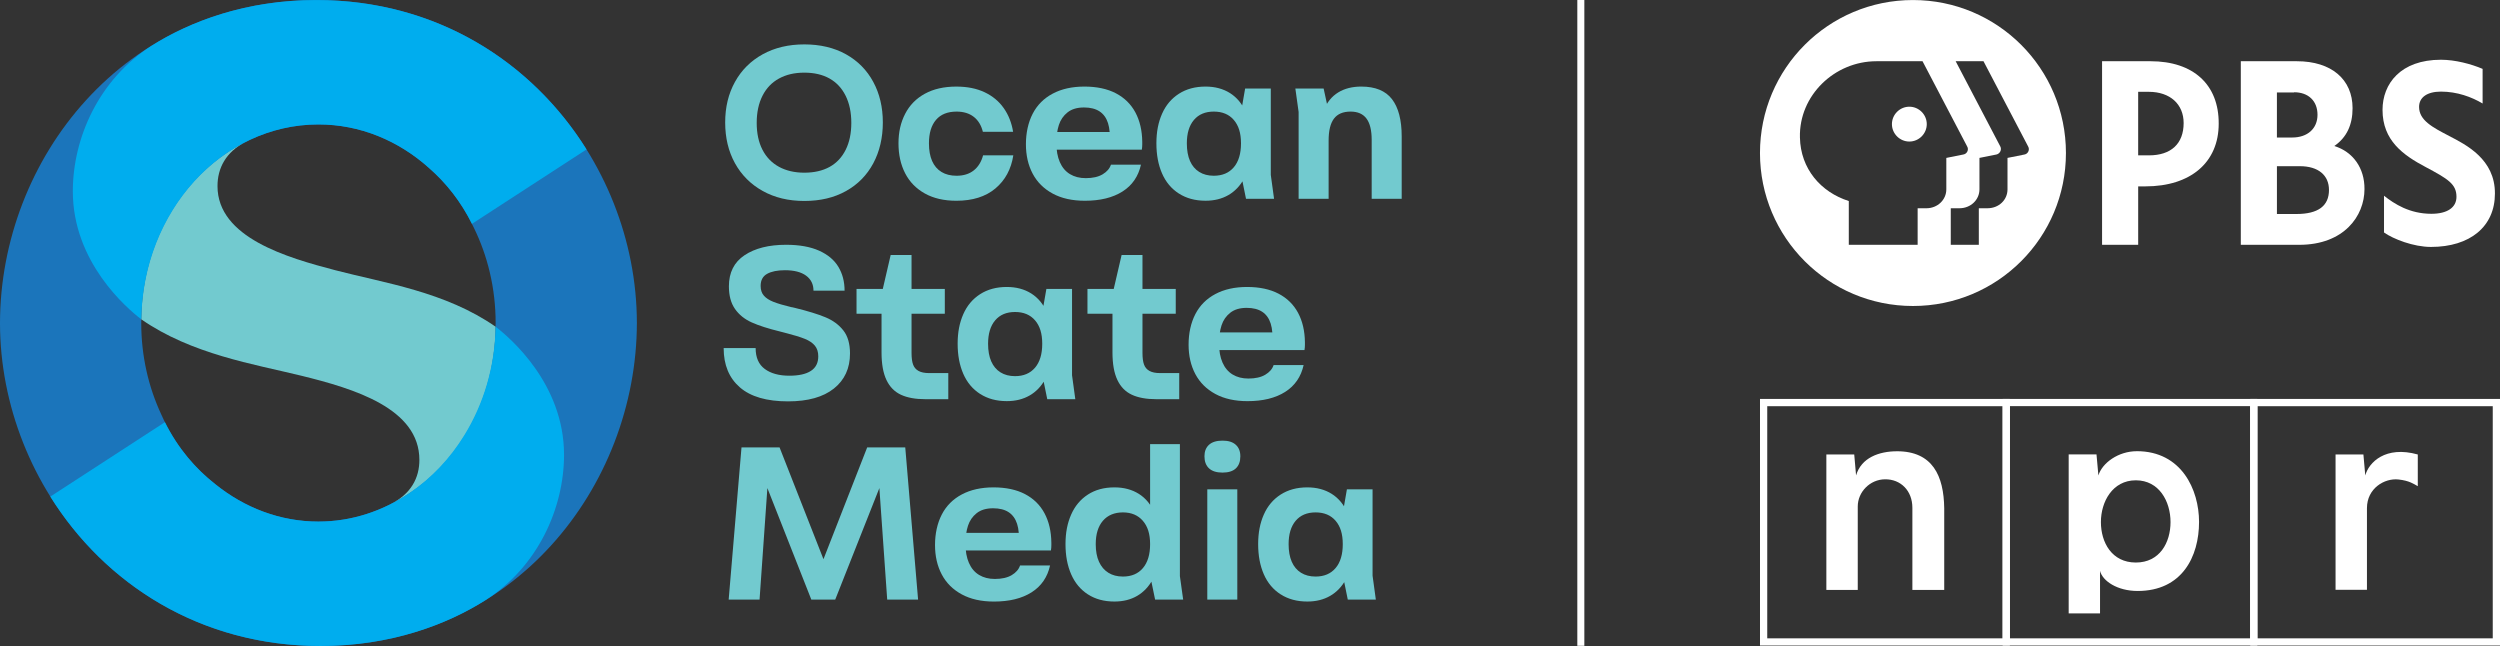
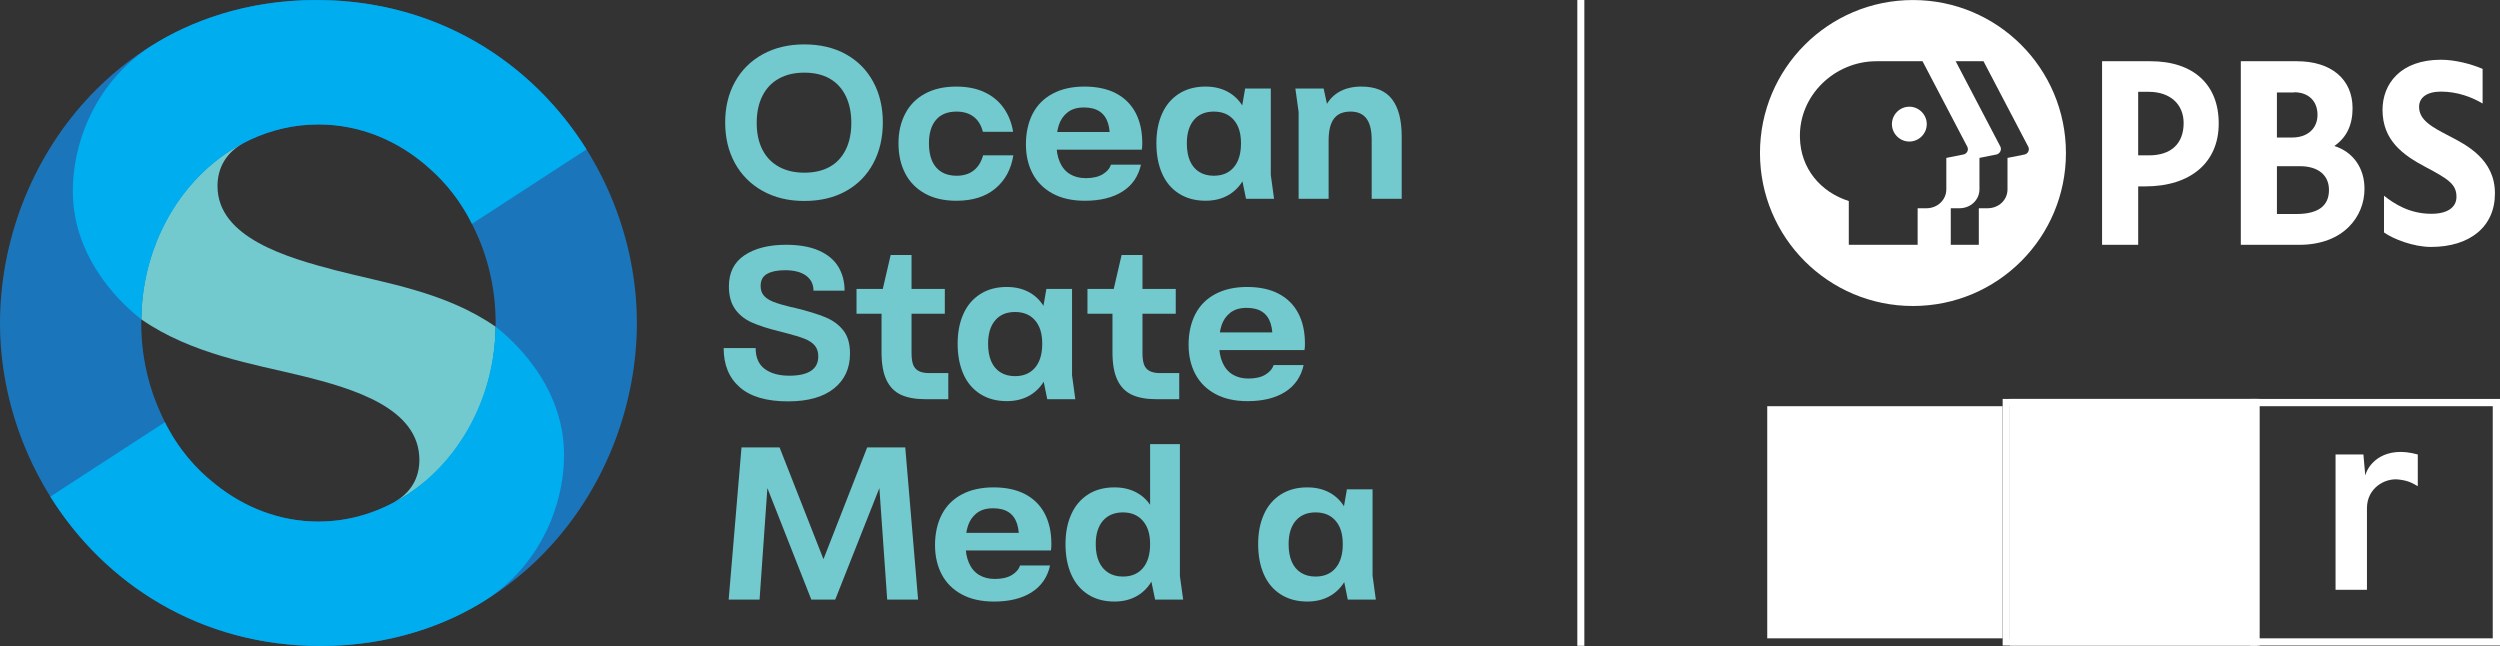
<svg xmlns="http://www.w3.org/2000/svg" id="Layer_2" viewBox="0 0 2135.4 551.76">
  <rect x="0" y="0" width="2135.4" height="551.76" fill="#333333" stroke="none" />
  <defs>
    <style>.cls-1,.cls-2{fill:none;}.cls-3{fill:#1b75bb;}.cls-2{stroke:#fff;stroke-miterlimit:10;stroke-width:6px;}.cls-4{fill:#72cacf;}.cls-5{fill:#00adee;}.cls-6{fill:#fff;}.cls-7{clip-path:url(#clippath);}</style>
    <clipPath id="clippath">
      <rect class="cls-1" x="1503.32" y="340.73" width="632.08" height="210.69" />
    </clipPath>
  </defs>
  <g id="Layer_1-2">
    <path class="cls-3" d="M543.99,275.6s0-.06,0-.09h0C543.74,136.16,434.82.03,270.21.03S.24,136.37,0,275.82h0s0,.06,0,.09h0s0,.09,0,.14c0,.05,0,.1,0,.14h0s0,.06,0,.09h0c.24,139.35,109.17,275.47,273.78,275.47s269.97-136.34,270.21-275.79h0s0-.06,0-.09h0s0-.09,0-.14c0-.05,0-.1,0-.14h0ZM271.99,445.51c-32.7,0-63.17-11.84-88.08-31.93-18.35-14.36-34.79-33.9-46.18-59.62-10.9-23.37-17.09-49.91-17.09-78.06,0-93.67,67.86-169.61,151.35-169.61,35.61,0,68.45,13.9,94.38,37.13,14.93,13.02,28.27,29.73,38.2,50.73,11.96,24.25,18.78,52.11,18.78,81.75,0,93.67-68.87,169.61-151.35,169.61Z" />
    <path class="cls-4" d="M257.35,320.92c-40.22-9.87-93.62-18.24-136.68-48.18.62-67.97,37.21-125.74,89.42-151.69-17.33,8.79-24.31,22.67-24.31,37.93,0,44,59.44,61.07,100.87,71.9,41.43,10.83,93.62,18.24,136.68,48.18-.62,67.97-37.21,125.47-89.42,151.42,17.33-8.79,24.31-22.4,24.31-37.66,0-44-55.7-60.81-100.87-71.9Z" />
    <path class="cls-5" d="M423.32,279.06c-.57,34.32-10.38,66.16-26.68,92.6-12.17,19.84-28.01,36.63-46.42,49.14-22.94,15.68-49.77,24.72-78.23,24.72-32.7,0-63.17-11.84-88.08-31.93-16.74-13.1-31.88-30.5-43.06-52.97l-97.87,63.55c46.37,74.2,127.72,127.61,230.88,127.61,60.35,0,108.47-18.6,140.56-38.98,45.15-28.67,67.36-78.93,67.36-124.37,0-60.6-46.17-99.95-58.47-109.36Z" />
    <path class="cls-5" d="M271.99,106.29c35.61,0,68.45,13.9,94.38,37.13,14.22,12.4,27,28.15,36.76,47.77l97.86-63.55C454.62,53.44,373.28.03,270.12.03,209.77.03,161.65,18.64,129.56,39.02c-45.15,28.67-67.36,78.93-67.36,124.37,0,60.6,46.17,99.95,58.47,109.35,1.51-92.22,68.78-166.45,151.33-166.45Z" />
    <path class="cls-4" d="M651.46,163.11c-10.22-5.69-18.11-13.59-23.68-23.68-5.57-10.09-8.36-21.7-8.36-34.83s2.79-24.55,8.36-34.64c5.57-10.09,13.47-17.95,23.68-23.59,10.22-5.63,22.07-8.45,35.57-8.45s25.48,2.82,35.57,8.45c10.09,5.64,17.86,13.5,23.31,23.59,5.45,10.09,8.17,21.64,8.17,34.64s-2.73,24.77-8.17,34.92c-5.45,10.15-13.22,18.05-23.31,23.68-10.09,5.64-21.95,8.45-35.57,8.45s-25.35-2.85-35.57-8.54ZM708.58,142.58c5.94-3.28,10.52-8.14,13.75-14.58,3.22-6.44,4.83-14.12,4.83-23.03s-1.61-16.62-4.83-23.13c-3.22-6.5-7.8-11.42-13.75-14.77-5.94-3.34-13.13-5.02-21.55-5.02s-15.51,1.67-21.64,5.02c-6.13,3.34-10.84,8.27-14.12,14.77-3.28,6.5-4.92,14.21-4.92,23.13s1.64,16.56,4.92,22.94c3.28,6.38,7.99,11.24,14.12,14.58,6.13,3.34,13.34,5.01,21.64,5.01s15.6-1.64,21.55-4.92Z" />
    <path class="cls-4" d="M789.93,165.25c-7.43-4.15-13.03-9.91-16.81-17.27-3.78-7.37-5.67-15.88-5.67-25.54s1.89-17.8,5.67-25.17c3.78-7.37,9.38-13.1,16.81-17.18,7.43-4.09,16.41-6.13,26.93-6.13,9.29,0,17.33,1.61,24.15,4.83,6.81,3.22,12.26,7.74,16.35,13.56,4.09,5.82,6.75,12.57,7.99,20.25h-25.82c-1.36-5.57-3.96-9.84-7.8-12.82-3.84-2.97-8.73-4.46-14.67-4.46-7.68,0-13.53,2.35-17.55,7.06-4.03,4.71-6.04,11.39-6.04,20.06,0,5.94.9,10.96,2.69,15.05,1.79,4.09,4.46,7.22,7.99,9.38,3.53,2.17,7.83,3.25,12.91,3.25,5.94,0,10.83-1.52,14.67-4.55,3.84-3.03,6.5-7.34,7.99-12.91h25.82c-1.86,11.89-6.97,21.33-15.32,28.33-8.36,7-19.47,10.49-33.34,10.49-10.53,0-19.5-2.07-26.93-6.22Z" />
    <path class="cls-4" d="M899.15,165.34c-7.55-4.09-13.25-9.75-17.09-17-3.84-7.24-5.76-15.63-5.76-25.17s1.92-18.57,5.76-26c3.84-7.43,9.53-13.16,17.09-17.18,7.55-4.02,16.59-6.04,27.12-6.04s19.63,1.92,26.93,5.76c7.3,3.84,12.85,9.29,16.62,16.35,3.78,7.06,5.73,15.42,5.85,25.08v2.23c0,.74-.03,1.49-.09,2.23-.06.74-.16,1.49-.28,2.23h-86.93l.56-15.05h67.61l-8.73,9.29c.49-6.81.03-12.44-1.39-16.9-1.43-4.46-3.84-7.8-7.24-10.03-3.41-2.23-7.83-3.34-13.28-3.34-5.82,0-10.49,1.39-14.02,4.18-3.53,2.79-6.01,6.38-7.43,10.77-1.43,4.4-2.14,9.51-2.14,15.32,0,6.44.99,11.92,2.97,16.44,1.98,4.52,4.86,7.93,8.64,10.22,3.78,2.29,8.27,3.44,13.47,3.44,5.94,0,10.74-1.08,14.4-3.25,3.65-2.17,6.04-4.92,7.15-8.27h25.63c-2.23,10.03-7.49,17.68-15.79,22.94-8.3,5.26-19.01,7.89-32.13,7.89-10.77,0-19.94-2.04-27.49-6.13Z" />
    <path class="cls-4" d="M1006.98,165.34c-6.38-4.09-11.18-9.81-14.4-17.18-3.22-7.37-4.83-15.94-4.83-25.73s1.61-17.95,4.83-25.26c3.22-7.31,8.02-13,14.4-17.09,6.38-4.09,13.96-6.13,22.75-6.13,8.05,0,15.01,1.86,20.9,5.57,5.88,3.71,10.4,9.19,13.56,16.44,3.16,7.24,4.74,16.07,4.74,26.47,0,2.73-.12,5.2-.37,7.43-.62,9.04-2.6,16.62-5.94,22.75-3.34,6.13-7.8,10.81-13.37,14.02-5.57,3.22-12.07,4.83-19.5,4.83-8.79,0-16.38-2.04-22.75-6.13ZM1053.88,142.86c4.09-4.83,6.13-11.64,6.13-20.43s-2.04-15.2-6.13-19.97c-4.09-4.77-9.78-7.15-17.09-7.15s-12.97,2.39-17,7.15c-4.03,4.77-6.04,11.42-6.04,19.97,0,5.94.9,10.96,2.69,15.05,1.79,4.09,4.43,7.22,7.89,9.38,3.47,2.17,7.62,3.25,12.44,3.25,7.31,0,13-2.41,17.09-7.24ZM1060.01,148.81v-52.75l3.53-20.43h21.92v73.74l2.79,20.43h-23.96l-4.27-20.99Z" />
    <path class="cls-4" d="M1109.23,95.68l-2.79-20.06h24.15l4.64,21.36-4.46-2.97c2.72-6.69,6.81-11.7,12.26-15.05,5.45-3.34,12.01-5.01,19.69-5.01,12.01,0,20.77,3.59,26.28,10.77,5.51,7.18,8.27,17.77,8.27,31.76v53.31h-25.63v-50.34c0-8.17-1.49-14.24-4.46-18.2-2.97-3.96-7.49-5.94-13.56-5.94-6.44,0-11.18,2.01-14.21,6.04-3.04,4.03-4.55,10.25-4.55,18.67v49.78h-25.63v-74.11Z" />
    <path class="cls-4" d="M631.96,330.85c-9.23-7.99-13.84-19.16-13.84-33.53h27.31c0,8.05,2.6,13.99,7.8,17.83,5.2,3.84,12.2,5.76,20.99,5.76,8.05,0,14.18-1.36,18.39-4.09,4.21-2.72,6.32-6.87,6.32-12.45,0-3.71-.96-6.75-2.88-9.1-1.92-2.35-4.8-4.3-8.64-5.85-3.84-1.55-9.41-3.25-16.72-5.11-1.24-.25-2.66-.62-4.27-1.11-10.16-2.48-18.27-5.08-24.33-7.8-6.07-2.72-10.84-6.56-14.3-11.52-3.47-4.95-5.2-11.39-5.2-19.32,0-11.76,4.46-20.62,13.37-26.56,8.92-5.94,20.74-8.92,35.48-8.92,11.27,0,20.65,1.67,28.14,5.01,7.49,3.34,13,7.96,16.53,13.84,3.53,5.88,5.29,12.66,5.29,20.34h-26.56c0-5.45-2.11-9.72-6.32-12.82-4.21-3.09-10.22-4.64-18.02-4.64-6.44,0-11.52,1.02-15.23,3.07-3.71,2.04-5.57,5.48-5.57,10.31,0,3.47.93,6.25,2.79,8.36,1.86,2.11,4.58,3.87,8.17,5.29,3.59,1.43,8.73,2.94,15.42,4.55h.37c.87.12,1.67.31,2.41.56,11.15,2.73,19.9,5.42,26.28,8.08,6.38,2.66,11.45,6.41,15.23,11.24,3.78,4.83,5.66,11.39,5.66,19.69,0,12.63-4.58,22.6-13.75,29.91-9.17,7.31-22.23,10.96-39.19,10.96-18.2,0-31.92-3.99-41.14-11.98Z" />
    <path class="cls-4" d="M731.61,246.8h75.41v21.18h-75.41v-21.18ZM769.5,337.16c-5.45-2.54-9.57-6.75-12.35-12.63-2.79-5.88-4.18-13.71-4.18-23.5v-49.59l7.8-33.62h17.83v83.77c0,4.09.43,7.34,1.3,9.75.86,2.41,2.41,4.24,4.64,5.48,2.23,1.24,5.26,1.86,9.1,1.86h16.35v22.29h-19.69c-8.42,0-15.36-1.27-20.8-3.81Z" />
    <path class="cls-4" d="M837.21,336.51c-6.38-4.09-11.18-9.81-14.4-17.18-3.22-7.37-4.83-15.94-4.83-25.73s1.61-17.95,4.83-25.26c3.22-7.31,8.02-13,14.4-17.09,6.38-4.09,13.96-6.13,22.75-6.13,8.05,0,15.01,1.86,20.9,5.57,5.88,3.71,10.4,9.19,13.56,16.44,3.16,7.24,4.74,16.07,4.74,26.47,0,2.73-.12,5.2-.37,7.43-.62,9.04-2.6,16.62-5.94,22.75-3.34,6.13-7.8,10.81-13.37,14.02-5.57,3.22-12.07,4.83-19.5,4.83-8.79,0-16.38-2.04-22.75-6.13ZM884.11,314.04c4.09-4.83,6.13-11.64,6.13-20.43s-2.04-15.2-6.13-19.97c-4.09-4.77-9.78-7.15-17.09-7.15s-12.97,2.39-17,7.15c-4.03,4.77-6.04,11.42-6.04,19.97,0,5.94.9,10.96,2.69,15.05,1.79,4.09,4.43,7.22,7.89,9.38,3.47,2.17,7.62,3.25,12.44,3.25,7.31,0,13-2.41,17.09-7.24ZM890.24,319.98v-52.75l3.53-20.43h21.92v73.74l2.79,20.43h-23.96l-4.27-20.99Z" />
    <path class="cls-4" d="M928.87,246.8h75.41v21.18h-75.41v-21.18ZM966.76,337.16c-5.45-2.54-9.57-6.75-12.35-12.63-2.79-5.88-4.18-13.71-4.18-23.5v-49.59l7.8-33.62h17.83v83.77c0,4.09.43,7.34,1.3,9.75.86,2.41,2.41,4.24,4.64,5.48,2.23,1.24,5.26,1.86,9.1,1.86h16.35v22.29h-19.69c-8.42,0-15.36-1.27-20.8-3.81Z" />
    <path class="cls-4" d="M1038.09,336.51c-7.55-4.09-13.25-9.75-17.09-17-3.84-7.24-5.76-15.63-5.76-25.17s1.92-18.57,5.76-26c3.84-7.43,9.53-13.16,17.09-17.18,7.55-4.02,16.59-6.04,27.12-6.04s19.63,1.92,26.93,5.76c7.3,3.84,12.85,9.29,16.62,16.35,3.78,7.06,5.73,15.42,5.85,25.08v2.23c0,.74-.03,1.49-.09,2.23-.06.74-.16,1.49-.28,2.23h-86.93l.56-15.05h67.61l-8.73,9.29c.49-6.81.03-12.44-1.39-16.9-1.43-4.46-3.84-7.8-7.24-10.03-3.41-2.23-7.83-3.34-13.28-3.34-5.82,0-10.49,1.39-14.02,4.18s-6.01,6.38-7.43,10.77c-1.43,4.4-2.14,9.51-2.14,15.32,0,6.44.99,11.92,2.97,16.44,1.98,4.52,4.86,7.93,8.64,10.22,3.78,2.29,8.27,3.44,13.47,3.44,5.94,0,10.74-1.08,14.4-3.25,3.65-2.17,6.04-4.92,7.15-8.27h25.63c-2.23,10.03-7.49,17.68-15.79,22.94-8.3,5.26-19.01,7.89-32.13,7.89-10.77,0-19.94-2.04-27.49-6.13Z" />
    <path class="cls-4" d="M633.35,382.13h32.51l40.49,103.09h-5.94l40.31-103.09h32.51l10.96,130.02h-26.38l-6.87-97.89,1.3-.19-38.82,98.07h-20.43l-38.64-98.07,1.3.19-6.87,97.89h-26.38l10.96-130.02Z" />
    <path class="cls-4" d="M821.51,507.69c-7.55-4.09-13.25-9.75-17.09-17-3.84-7.24-5.76-15.63-5.76-25.17s1.92-18.57,5.76-26c3.84-7.43,9.53-13.16,17.09-17.18,7.55-4.02,16.59-6.04,27.12-6.04s19.63,1.92,26.93,5.76c7.3,3.84,12.85,9.29,16.62,16.35,3.78,7.06,5.73,15.42,5.85,25.08v2.23c0,.74-.03,1.49-.09,2.23-.06.74-.16,1.49-.28,2.23h-86.93l.56-15.05h67.61l-8.73,9.29c.49-6.81.03-12.44-1.39-16.9-1.43-4.46-3.84-7.8-7.24-10.03-3.41-2.23-7.83-3.34-13.28-3.34-5.82,0-10.49,1.39-14.02,4.18-3.53,2.79-6.01,6.38-7.43,10.77-1.43,4.4-2.14,9.51-2.14,15.32,0,6.44.99,11.92,2.97,16.44,1.98,4.52,4.86,7.93,8.64,10.22,3.78,2.29,8.27,3.44,13.47,3.44,5.94,0,10.74-1.08,14.4-3.25,3.65-2.17,6.04-4.92,7.15-8.27h25.63c-2.23,10.03-7.49,17.68-15.79,22.94-8.3,5.26-19.01,7.89-32.13,7.89-10.77,0-19.94-2.04-27.49-6.13Z" />
    <path class="cls-4" d="M929.24,507.69c-6.32-4.09-11.08-9.81-14.3-17.18-3.22-7.37-4.83-15.94-4.83-25.73s1.61-17.95,4.83-25.26c3.22-7.31,7.99-13,14.3-17.09,6.32-4.09,13.87-6.13,22.66-6.13,8.05,0,15.01,1.86,20.9,5.57,5.88,3.71,10.37,9.19,13.47,16.44,3.09,7.24,4.64,16.07,4.64,26.47,0,2.73-.06,5.2-.19,7.43-.74,9.04-2.79,16.62-6.13,22.75-3.34,6.13-7.77,10.81-13.28,14.02-5.51,3.22-11.98,4.83-19.41,4.83-8.79,0-16.35-2.04-22.66-6.13ZM976.24,485.22c4.09-4.83,6.13-11.64,6.13-20.43s-2.08-15.2-6.22-19.97c-4.15-4.77-9.82-7.15-17-7.15s-13,2.39-17.09,7.15c-4.09,4.77-6.13,11.42-6.13,19.97,0,5.94.93,10.96,2.79,15.05,1.86,4.09,4.52,7.22,7.99,9.38,3.47,2.17,7.62,3.25,12.44,3.25,7.31,0,13-2.41,17.09-7.24ZM982.37,491.53v-112.19h25.45v112.75l2.79,20.06h-23.96l-4.27-20.62Z" />
-     <path class="cls-4" d="M1032.7,400.05c-2.6-2.41-3.9-5.85-3.9-10.31,0-4.21,1.3-7.49,3.9-9.84,2.6-2.35,6.44-3.53,11.52-3.53s8.73,1.18,11.33,3.53c2.6,2.35,3.9,5.64,3.9,9.84,0,4.46-1.27,7.89-3.81,10.31-2.54,2.41-6.35,3.62-11.42,3.62s-8.92-1.21-11.52-3.62ZM1031.22,490.6v-72.63h25.63v94.17h-25.63v-21.55Z" />
    <path class="cls-4" d="M1093.9,507.69c-6.38-4.09-11.18-9.81-14.4-17.18-3.22-7.37-4.83-15.94-4.83-25.73s1.61-17.95,4.83-25.26c3.22-7.31,8.02-13,14.4-17.09,6.38-4.09,13.96-6.13,22.75-6.13,8.05,0,15.01,1.86,20.9,5.57,5.88,3.71,10.4,9.19,13.56,16.44,3.16,7.24,4.74,16.07,4.74,26.47,0,2.73-.12,5.2-.37,7.43-.62,9.04-2.6,16.62-5.94,22.75-3.34,6.13-7.8,10.81-13.37,14.02-5.57,3.22-12.07,4.83-19.5,4.83-8.79,0-16.38-2.04-22.75-6.13ZM1140.81,485.22c4.09-4.83,6.13-11.64,6.13-20.43s-2.04-15.2-6.13-19.97c-4.09-4.77-9.78-7.15-17.09-7.15s-12.97,2.39-17,7.15c-4.03,4.77-6.04,11.42-6.04,19.97,0,5.94.9,10.96,2.69,15.05,1.79,4.09,4.43,7.22,7.89,9.38,3.47,2.17,7.62,3.25,12.44,3.25,7.31,0,13-2.41,17.09-7.24ZM1146.94,491.16v-52.75l3.53-20.43h21.92v73.74l2.79,20.43h-23.96l-4.27-20.99Z" />
    <line class="cls-2" x1="1350.28" y1="0" x2="1350.28" y2="551.64" />
    <path class="cls-6" d="M2092.05,116.18c-14.34-7.44-25.77-13.43-25.77-24.86,0-8.17,6.9-13.07,18.69-13.07,13.79,0,26.13,4.54,35.57,10.16v-29.58c-9.8-4.17-23.41-7.8-35.57-7.8-34.48,0-49.91,20.51-49.91,42.83,0,26.13,17.6,38.66,36.84,48.82,19.06,10.16,26.32,14.52,26.32,25.41,0,9.26-7.99,14.52-21.42,14.52-18.69,0-31.76-8.53-40.47-15.43v31.4c7.99,5.63,25.23,12.34,40.11,12.34,33.39,0,54.63-17.42,54.63-45.55.18-29.4-24.68-41.74-39.02-49.18Z" />
    <path class="cls-6" d="M1836.88,52.3h-41.38v156.81h30.85v-49.91h6.17c38.66,0,62.61-20.51,62.61-53.54.18-33.39-21.6-53.36-58.26-53.36ZM1826.35,78.43h9.07c18.15,0,29.76,10.53,29.76,26.68,0,17.6-10.71,27.59-29.58,27.59h-9.26v-54.27Z" />
    <path class="cls-6" d="M1993.86,124.71c10.53-7.26,15.61-17.97,15.61-32.3,0-24.68-18.15-40.11-47.55-40.11h-47.91v156.81h49.91c38.29,0,55.72-24.68,55.72-47.55.18-17.97-9.8-31.94-25.77-36.84ZM1959.56,78.8c12.16,0,19.96,7.44,19.96,19.24s-8.53,19.42-21.6,19.42h-13.07v-38.48h14.7v-.18ZM1944.86,182.97v-41.02h19.6c15.61,0,24.86,7.62,24.86,20.33,0,13.61-9.26,20.51-27.77,20.51h-16.7v.18Z" />
    <path class="cls-6" d="M1630.89,91.14c-8.17,0-14.88,6.72-14.88,14.88s6.72,14.88,14.88,14.88,14.88-6.72,14.88-14.88-6.72-14.88-14.88-14.88Z" />
    <path class="cls-6" d="M1633.97.03c-72.23,0-130.67,58.44-130.67,130.67s58.44,130.67,130.67,130.67,130.67-58.44,130.67-130.67S1706.21.03,1633.97.03ZM1662.47,161.74c0,8.89-7.44,16.15-17.06,16.15h-7.44v31.22h-58.8v-37.39c-23.96-7.62-41.2-27.59-41.74-54.27-.91-35.93,29.58-65.15,65.34-65.15h39.38l38.11,72.78c1.63,2.72,0,6.35-3.27,6.9l-14.52,2.9v26.86ZM1729.25,131.97l-14.52,2.9v26.86c0,9.07-7.44,16.15-17.06,16.15h-7.44v31.22h-23.96v-31.22h7.44c9.62,0,17.06-7.26,17.06-16.15v-26.86l14.52-2.9c3.09-.73,4.72-4.17,3.27-6.9l-38.11-72.78h23.77l38.11,72.78c1.63,2.72,0,6.35-3.09,6.9Z" />
    <g class="cls-7">
-       <path class="cls-6" d="M1710.53,346.94v198.29h-201.02v-198.29h201.02ZM1716.72,340.73h-213.4v210.67h213.4v-210.67Z" />
+       <path class="cls-6" d="M1710.53,346.94v198.29h-201.02v-198.29h201.02ZM1716.72,340.73v210.67h213.4v-210.67Z" />
      <path class="cls-6" d="M1716.78,346.92h205.14v198.31h-205.14v-198.31ZM1710.59,340.73v210.67h217.52v-210.67h-217.52Z" />
      <path class="cls-6" d="M2129.21,346.94v198.29h-200.93v-198.29h200.93ZM2135.4,340.73h-213.31v210.67h213.31v-210.67Z" />
      <path class="cls-6" d="M1620.19,385.46c-15.17.04-30.37,5.47-34.81,20.63l-1.57-17.93h-23.81v115.75h26.82v-71.3c0-12.36,10.42-23.13,23.34-23.21,13.29-.14,23.32,9.68,23.32,24.35v70.17h27.2v-69.8c-.37-27.56-9.78-48.73-40.5-48.67l.02.02Z" />
      <path class="cls-6" d="M2065.18,388.2c-27.65-7.72-41.85,6.77-44.86,17.91l-1.59-17.95h-23.79v115.64h26.82v-69.78c0-16.94,15.04-25.75,26.87-24.47,9.49,1.03,13.18,3.9,16.55,5.74v-27.09Z" />
      <path class="cls-6" d="M1825.19,385.4c-15.83,0-29.57,10.01-32.83,20.71l-1.61-17.97h-23.77v135.8h26.78v-36.35c2.1,8.6,14.67,17.19,32.15,17.19,37.95,0,52.43-29.4,52.43-58.99,0-27.46-14.96-60.41-53.13-60.41l-.02.02ZM1824.35,480.49c-20.61,0-29.84-17.27-29.84-34.56s9.86-35.67,29.84-35.67,29.63,18.18,29.63,35.67-9.22,34.56-29.63,34.56Z" />
    </g>
  </g>
</svg>